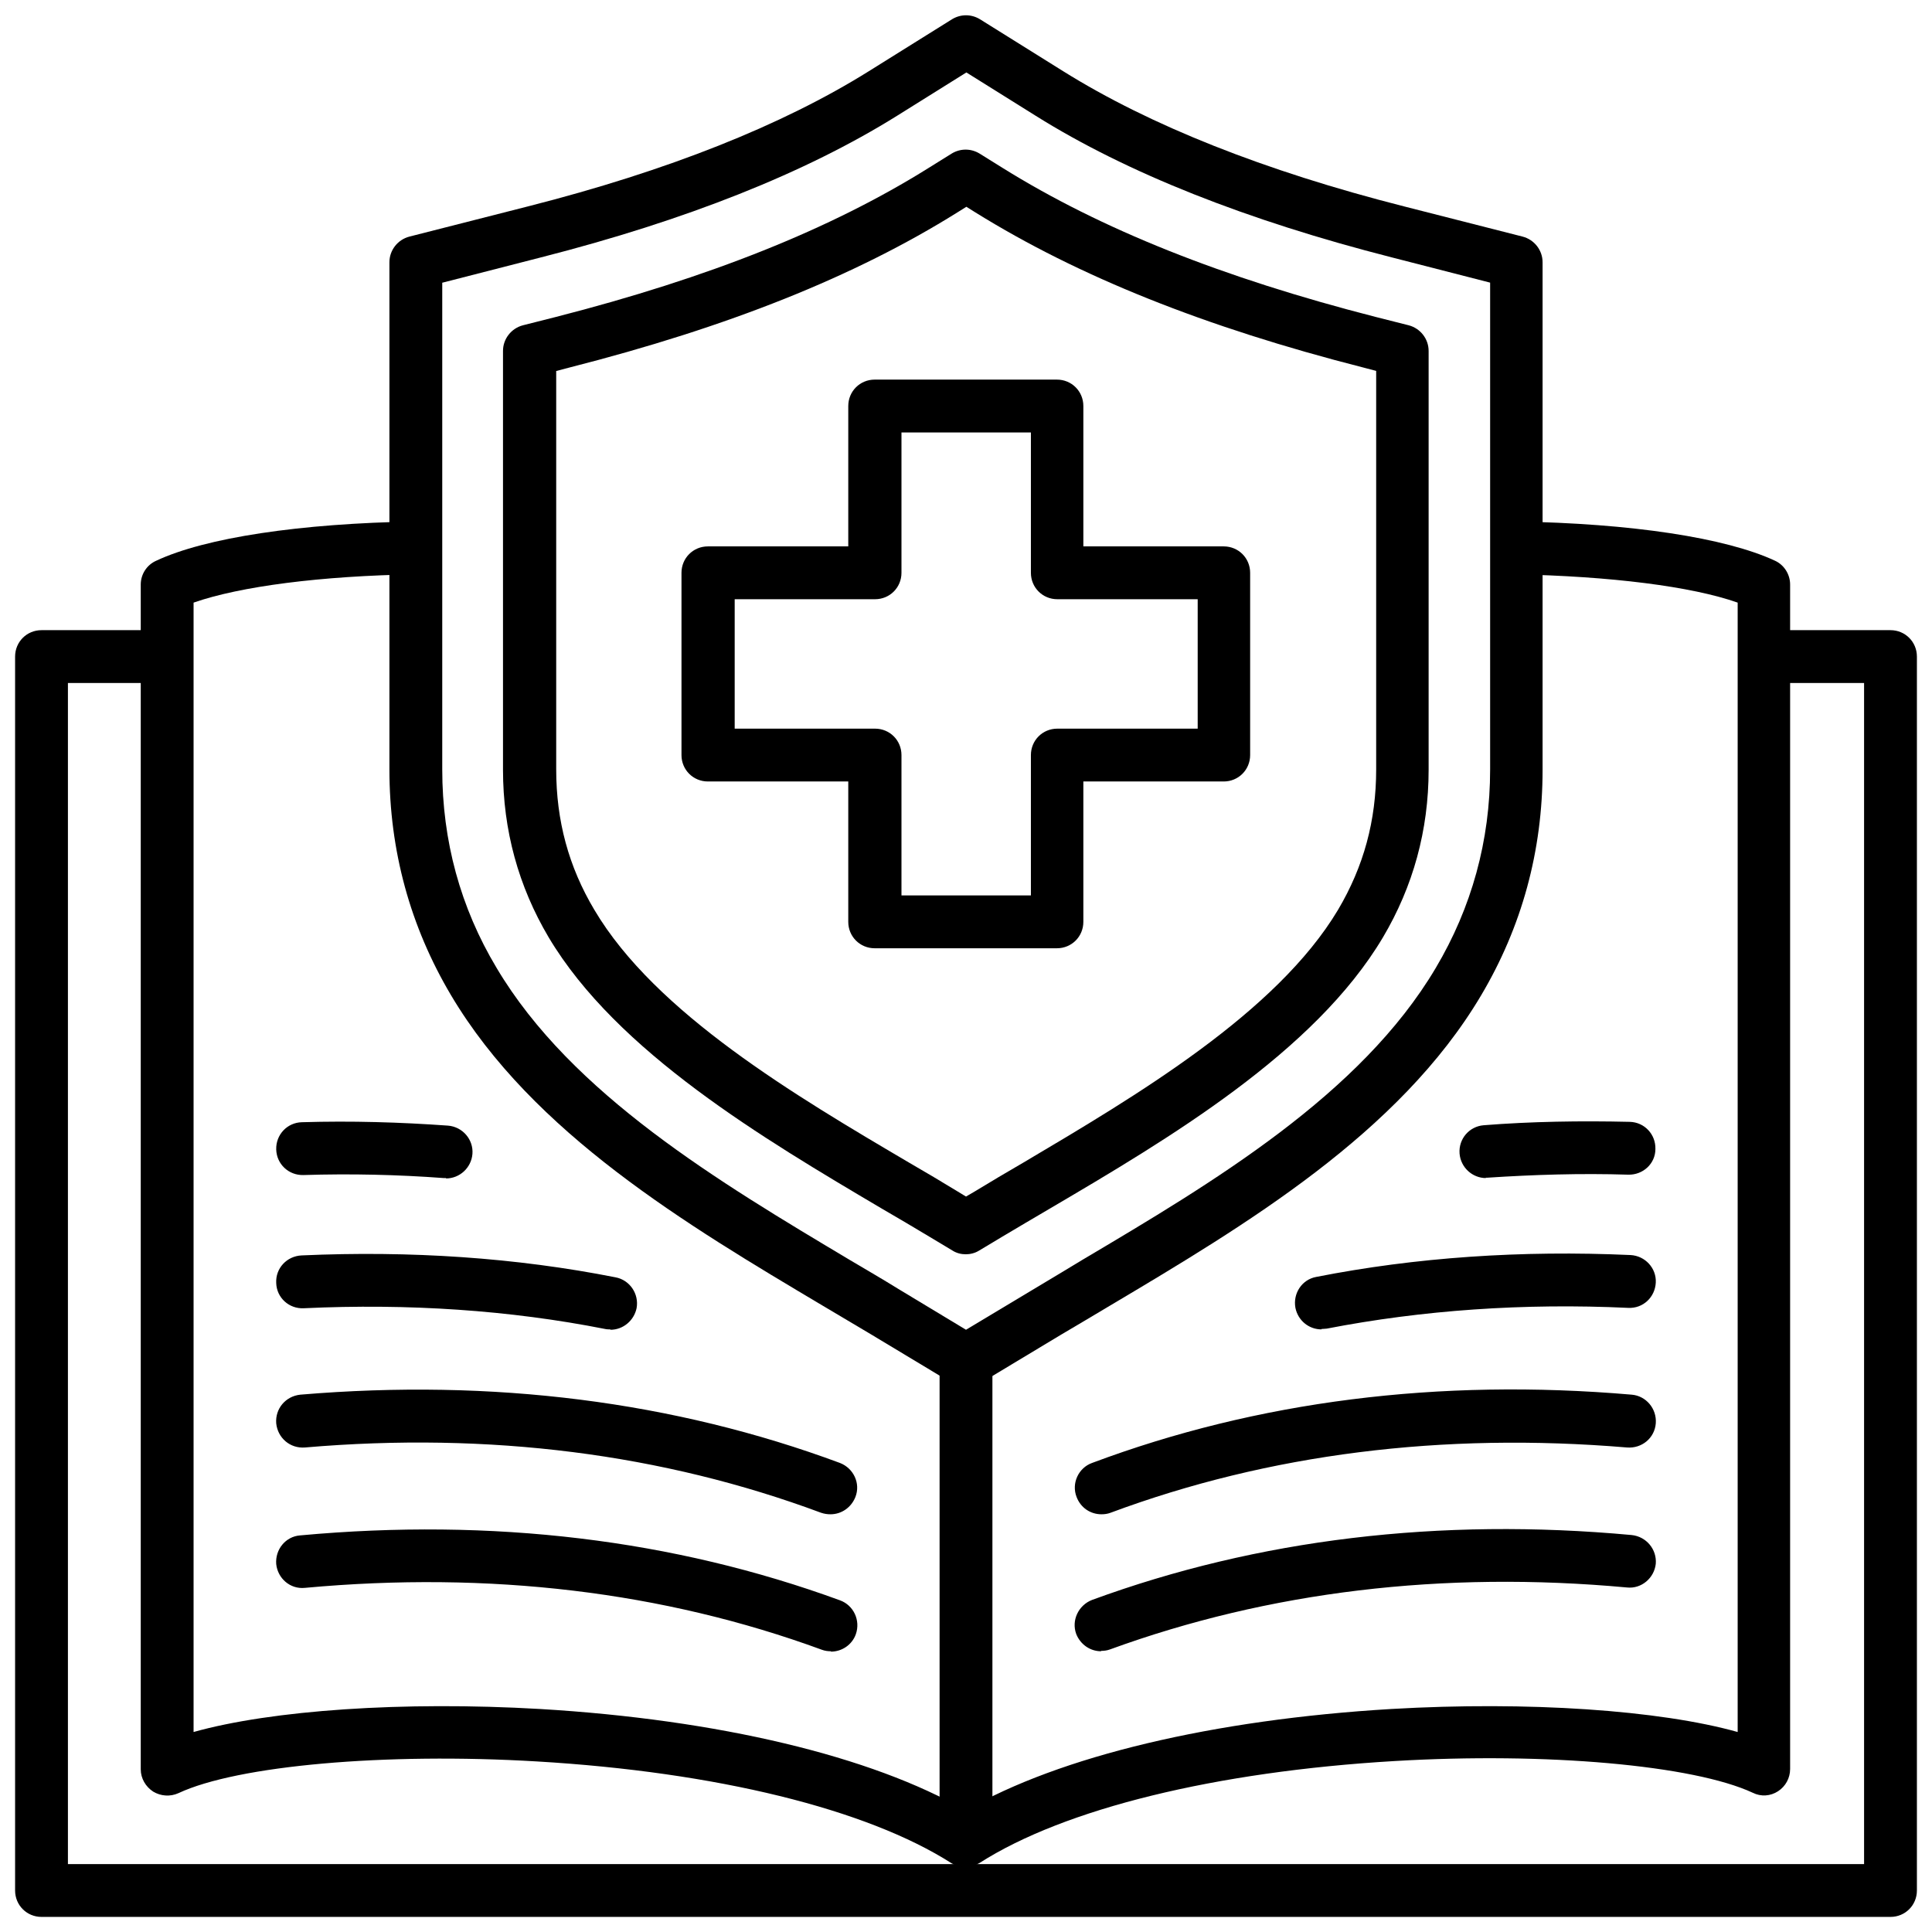
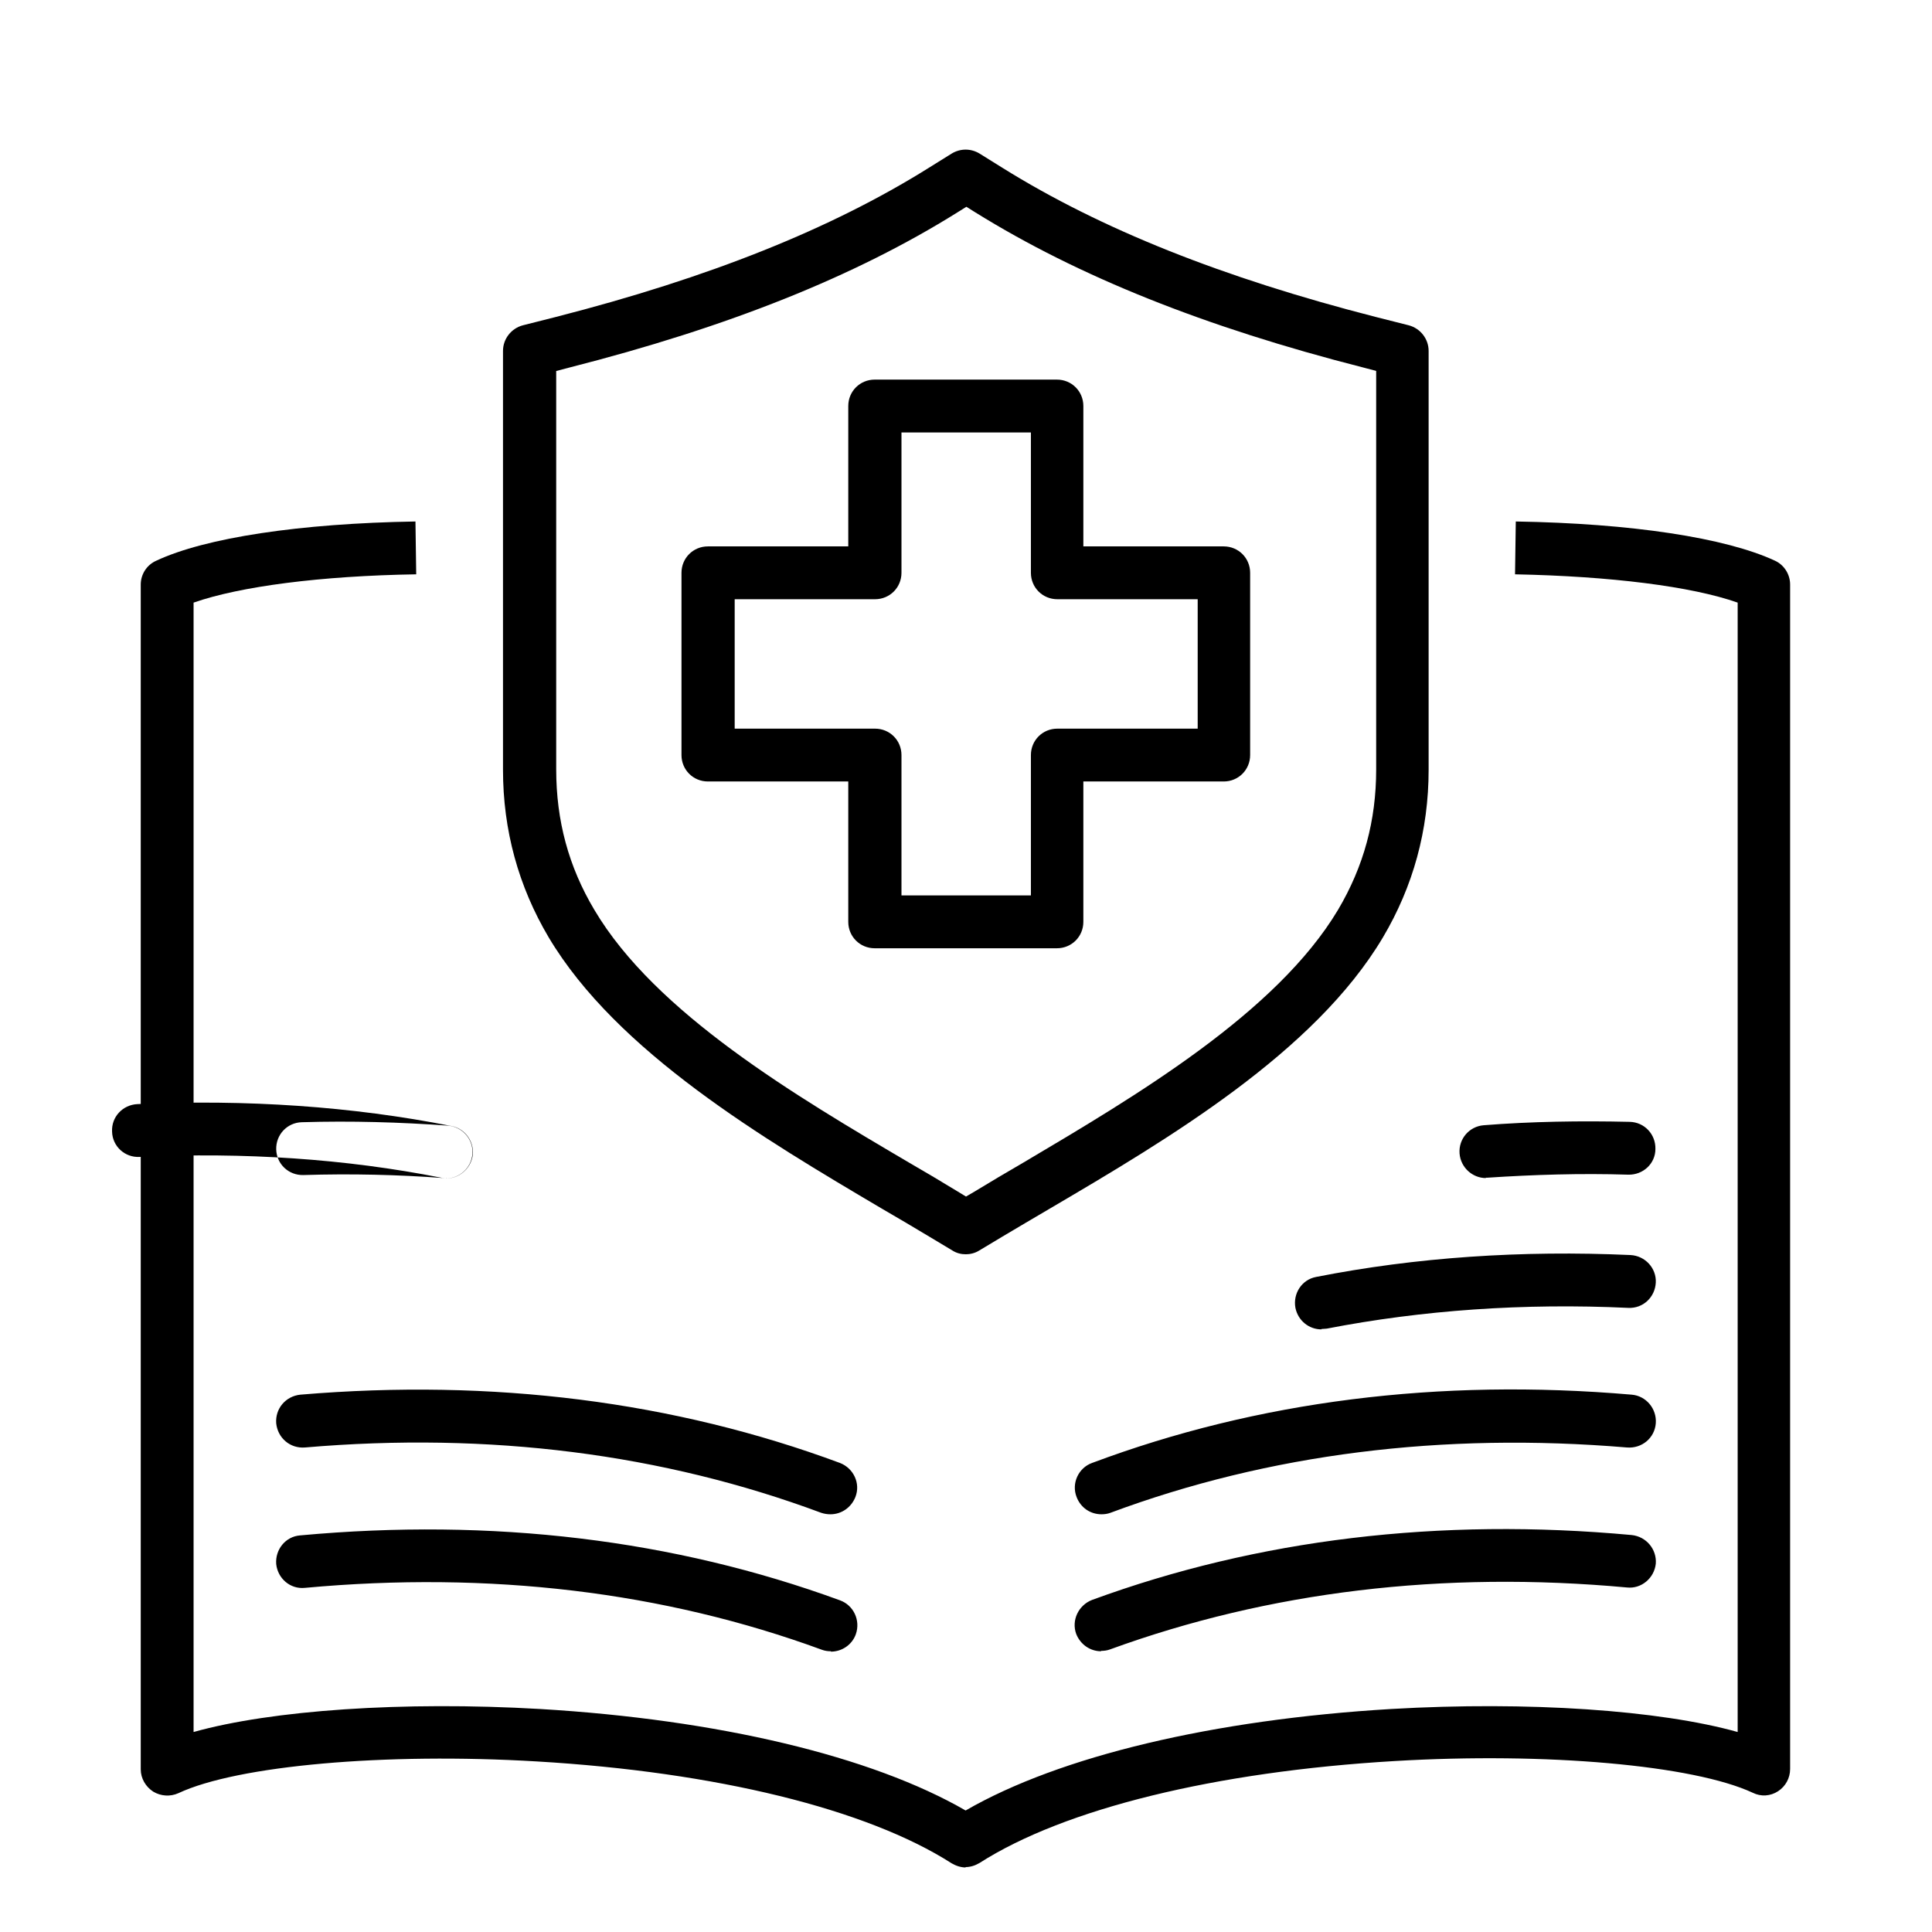
<svg xmlns="http://www.w3.org/2000/svg" version="1.1" viewBox="0 0 512 512">
  <defs>
    <style>
      .cls-1 {
        fill-rule: evenodd;
      }
    </style>
  </defs>
  <g>
    <g id="Layer_1">
-       <path class="cls-1" d="M501,508H11c-3.9,0-7-3.1-7-7V174c0-3.9,3.1-7,7-7h33.3v14h-26.3v313h476V181h-26.4v-14h33.4c3.9,0,7,3.1,7,7v327c0,3.9-3.1,7-7,7h0Z" />
      <path class="cls-1" d="M256,494.9c-1.3,0-2.6-.4-3.8-1.1-22.5-14.4-62.5-24.2-109.9-27-40.3-2.4-79.4,1.1-95,8.4-2.2,1-4.7.8-6.7-.4-2-1.3-3.3-3.5-3.3-5.9V154.9c0-2.7,1.6-5.2,4.1-6.3,13-6.1,38.1-9.9,68.7-10.4l.2,14c-25.3.4-46.7,3.2-59,7.5v299.3c20.7-5.8,55.5-8.2,91.8-6.1,47.2,2.8,87.9,12.5,112.8,26.9,24.9-14.4,65.7-24.1,112.8-26.9,36.3-2.1,71.1.3,91.8,6.1V159.7c-12.2-4.3-33.7-7-59-7.5l.2-14c30.6.5,55.6,4.3,68.7,10.4,2.4,1.1,4,3.6,4,6.3v313.9c0,2.4-1.2,4.6-3.2,5.9s-4.5,1.5-6.7.4c-15.7-7.3-54.7-10.8-95-8.4-47.3,2.8-87.4,12.6-109.9,27-1.2.7-2.4,1.1-3.8,1.1h0Z" />
-       <path d="M249,360.6h14v127.2h-14v-127.2Z" />
      <g>
-         <path class="cls-1" d="M117.2,74.9v129c0,18.9,4.8,36.6,14.4,52.6,19.9,33.5,59.1,56.8,93.6,77.4,4.4,2.6,8.7,5.1,12.9,7.7l17.9,10.8,18-10.8c4.2-2.5,8.5-5.1,12.8-7.7,34.6-20.5,73.8-43.8,93.7-77.4,9.5-16,14.4-33.7,14.4-52.6V74.9l-26.1-6.7c-38.4-9.8-70.2-22.4-94.3-37.5l-18.4-11.5-18.4,11.5c-24.2,15.1-55.9,27.7-94.3,37.5l-26.1,6.7h0ZM256,367.6c-1.3,0-2.5-.3-3.6-1l-21.6-13c-4.2-2.5-8.4-5-12.8-7.6-36-21.4-76.8-45.7-98.5-82.3-10.8-18.2-16.3-38.3-16.3-59.8V69.5c0-3.2,2.2-6,5.3-6.8l31.4-8c37-9.4,67.4-21.5,90.3-35.8l22.1-13.8c2.3-1.4,5.1-1.4,7.4,0l22.1,13.8c22.9,14.3,53.3,26.4,90.3,35.8l31.4,8c3.1.8,5.3,3.6,5.3,6.8v134.5c0,21.5-5.5,41.6-16.3,59.8-21.7,36.6-62.5,60.9-98.5,82.3-4.3,2.6-8.6,5.1-12.8,7.6l-21.6,13c-1.1.7-2.4,1-3.6,1h0Z" />
        <path class="cls-1" d="M147.4,98.3v105.6c0,13.6,3.3,25.8,10.1,37.2,16.2,27.4,53.5,49.4,83.4,67,4.5,2.6,8.7,5.1,12.8,7.6l2.3,1.4,2.4-1.4c4.1-2.5,8.3-5,12.8-7.6,29.9-17.7,67.1-39.7,83.4-67,6.8-11.5,10.1-23.6,10.1-37.2v-105.6l-3.4-.9c-42-10.7-75.6-24.2-102.8-41.1l-2.4-1.5-2.4,1.5c-27.2,17-60.8,30.4-102.8,41.1l-3.4.9h0ZM256,332.4c-1.3,0-2.5-.3-3.6-1l-6-3.6c-4-2.4-8.2-4.9-12.7-7.5-31.3-18.5-70.2-41.5-88.3-71.9-8-13.5-12.1-28.4-12.1-44.4v-111c0-3.2,2.2-6,5.3-6.8l8.7-2.2c40.6-10.4,72.9-23.3,98.8-39.5l6.1-3.8c2.3-1.4,5.1-1.4,7.4,0l6.1,3.8c26,16.2,58.3,29.1,98.9,39.5l8.7,2.2c3.1.8,5.3,3.6,5.3,6.8v111c0,16-4.1,30.9-12.1,44.4-18.1,30.5-57,53.5-88.3,71.9-4.4,2.6-8.7,5.1-12.7,7.5l-6,3.6c-1.1.7-2.4,1-3.6,1h0Z" />
        <path class="cls-1" d="M238.9,237.3h34.3v-37.2c0-3.9,3.1-7,7-7h37.2v-34.3h-37.2c-3.9,0-7-3.1-7-7v-37.2h-34.3v37.2c0,3.9-3.1,7-7,7h-37.2v34.3h37.2c3.9,0,7,3.1,7,7v37.2ZM280.1,251.3h-48.3c-3.9,0-7-3.1-7-7v-37.2h-37.2c-3.9,0-7-3.1-7-7v-48.3c0-3.9,3.1-7,7-7h37.2v-37.2c0-3.9,3.1-7,7-7h48.3c3.9,0,7,3.1,7,7v37.2h37.2c3.9,0,7,3.1,7,7v48.3c0,3.9-3.1,7-7,7h-37.2v37.2c0,3.9-3.1,7-7,7Z" />
-         <path class="cls-1" d="M393.8,312.2c-3.6,0-6.7-2.8-7-6.5-.3-3.9,2.6-7.2,6.4-7.5,12.6-1,25.6-1.2,38.7-.9,3.9.1,6.9,3.3,6.8,7.2,0,3.9-3.3,6.9-7.2,6.8-12.6-.4-25.1,0-37.3.8-.2,0-.3,0-.5,0h0ZM118.2,312.2c-.2,0-.4,0-.6,0-12.1-.9-24.6-1.2-37.2-.8-3.9.1-7.1-2.9-7.2-6.8-.1-3.9,2.9-7.1,6.8-7.2,13.1-.4,26.1,0,38.7.9,3.9.3,6.8,3.7,6.5,7.5-.3,3.7-3.4,6.5-7,6.5h0ZM161.7,352.3c-.4,0-.9,0-1.3-.1-25.3-5-52.2-6.8-79.9-5.5-3.9.2-7.2-2.8-7.3-6.7-.2-3.9,2.8-7.1,6.7-7.3,28.9-1.3,56.9.6,83.2,5.8,3.8.7,6.3,4.4,5.6,8.2-.7,3.3-3.6,5.7-6.9,5.7h0ZM350.2,352.3c-3.3,0-6.2-2.3-6.9-5.7-.7-3.8,1.7-7.5,5.5-8.2,26.4-5.2,54.4-7.1,83.3-5.8,3.9.2,6.9,3.5,6.7,7.3-.2,3.9-3.4,6.9-7.3,6.7-27.7-1.3-54.6.6-79.9,5.5-.4,0-.9.1-1.4.1h0ZM220.1,401.3c-.8,0-1.6-.1-2.5-.4-41.9-15.6-87.9-21.5-136.8-17.3-3.9.3-7.2-2.5-7.6-6.4-.3-3.9,2.5-7.2,6.4-7.6,51-4.3,99.1,1.8,143,18.1,3.6,1.4,5.5,5.4,4.1,9-1.1,2.8-3.7,4.6-6.6,4.6h0ZM291.9,401.3c-2.9,0-5.5-1.7-6.6-4.6-1.4-3.6.5-7.7,4.1-9,43.8-16.4,91.9-22.5,143-18.1,3.8.3,6.7,3.7,6.4,7.6-.3,3.9-3.7,6.7-7.6,6.4-48.9-4.1-95,1.7-136.9,17.3-.8.3-1.6.4-2.4.4h0ZM220.2,437.6c-.8,0-1.6-.1-2.4-.4-42-15.4-88.1-20.9-137-16.4-3.9.4-7.2-2.5-7.6-6.3-.3-3.9,2.5-7.3,6.3-7.6,51-4.7,99.1,1.1,143.1,17.2,3.6,1.3,5.5,5.3,4.2,9-1,2.8-3.7,4.6-6.6,4.6h0ZM291.8,437.6c-2.9,0-5.5-1.8-6.6-4.6-1.3-3.6.6-7.6,4.2-9,43.9-16.1,92.1-21.9,143-17.2,3.9.4,6.7,3.8,6.4,7.6-.4,3.8-3.8,6.7-7.6,6.3-48.9-4.5-95,1.1-137,16.4-.8.3-1.6.4-2.4.4h0Z" />
+         <path class="cls-1" d="M393.8,312.2c-3.6,0-6.7-2.8-7-6.5-.3-3.9,2.6-7.2,6.4-7.5,12.6-1,25.6-1.2,38.7-.9,3.9.1,6.9,3.3,6.8,7.2,0,3.9-3.3,6.9-7.2,6.8-12.6-.4-25.1,0-37.3.8-.2,0-.3,0-.5,0h0ZM118.2,312.2c-.2,0-.4,0-.6,0-12.1-.9-24.6-1.2-37.2-.8-3.9.1-7.1-2.9-7.2-6.8-.1-3.9,2.9-7.1,6.8-7.2,13.1-.4,26.1,0,38.7.9,3.9.3,6.8,3.7,6.5,7.5-.3,3.7-3.4,6.5-7,6.5h0Zc-.4,0-.9,0-1.3-.1-25.3-5-52.2-6.8-79.9-5.5-3.9.2-7.2-2.8-7.3-6.7-.2-3.9,2.8-7.1,6.7-7.3,28.9-1.3,56.9.6,83.2,5.8,3.8.7,6.3,4.4,5.6,8.2-.7,3.3-3.6,5.7-6.9,5.7h0ZM350.2,352.3c-3.3,0-6.2-2.3-6.9-5.7-.7-3.8,1.7-7.5,5.5-8.2,26.4-5.2,54.4-7.1,83.3-5.8,3.9.2,6.9,3.5,6.7,7.3-.2,3.9-3.4,6.9-7.3,6.7-27.7-1.3-54.6.6-79.9,5.5-.4,0-.9.1-1.4.1h0ZM220.1,401.3c-.8,0-1.6-.1-2.5-.4-41.9-15.6-87.9-21.5-136.8-17.3-3.9.3-7.2-2.5-7.6-6.4-.3-3.9,2.5-7.2,6.4-7.6,51-4.3,99.1,1.8,143,18.1,3.6,1.4,5.5,5.4,4.1,9-1.1,2.8-3.7,4.6-6.6,4.6h0ZM291.9,401.3c-2.9,0-5.5-1.7-6.6-4.6-1.4-3.6.5-7.7,4.1-9,43.8-16.4,91.9-22.5,143-18.1,3.8.3,6.7,3.7,6.4,7.6-.3,3.9-3.7,6.7-7.6,6.4-48.9-4.1-95,1.7-136.9,17.3-.8.3-1.6.4-2.4.4h0ZM220.2,437.6c-.8,0-1.6-.1-2.4-.4-42-15.4-88.1-20.9-137-16.4-3.9.4-7.2-2.5-7.6-6.3-.3-3.9,2.5-7.3,6.3-7.6,51-4.7,99.1,1.1,143.1,17.2,3.6,1.3,5.5,5.3,4.2,9-1,2.8-3.7,4.6-6.6,4.6h0ZM291.8,437.6c-2.9,0-5.5-1.8-6.6-4.6-1.3-3.6.6-7.6,4.2-9,43.9-16.1,92.1-21.9,143-17.2,3.9.4,6.7,3.8,6.4,7.6-.4,3.8-3.8,6.7-7.6,6.3-48.9-4.5-95,1.1-137,16.4-.8.3-1.6.4-2.4.4h0Z" />
      </g>
    </g>
  </g>
</svg>